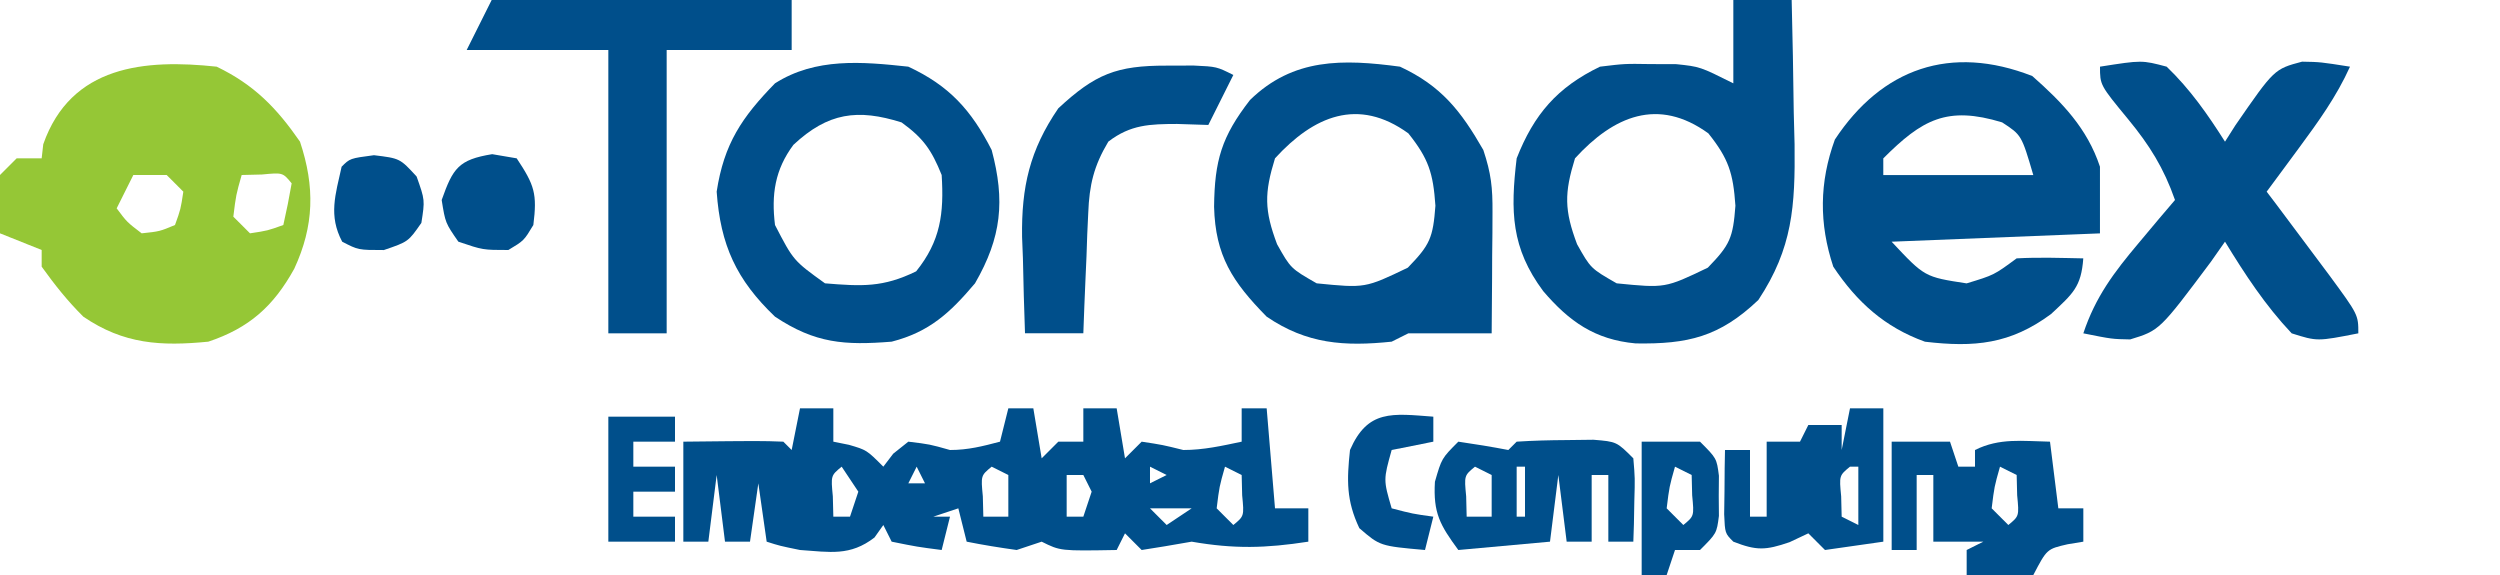
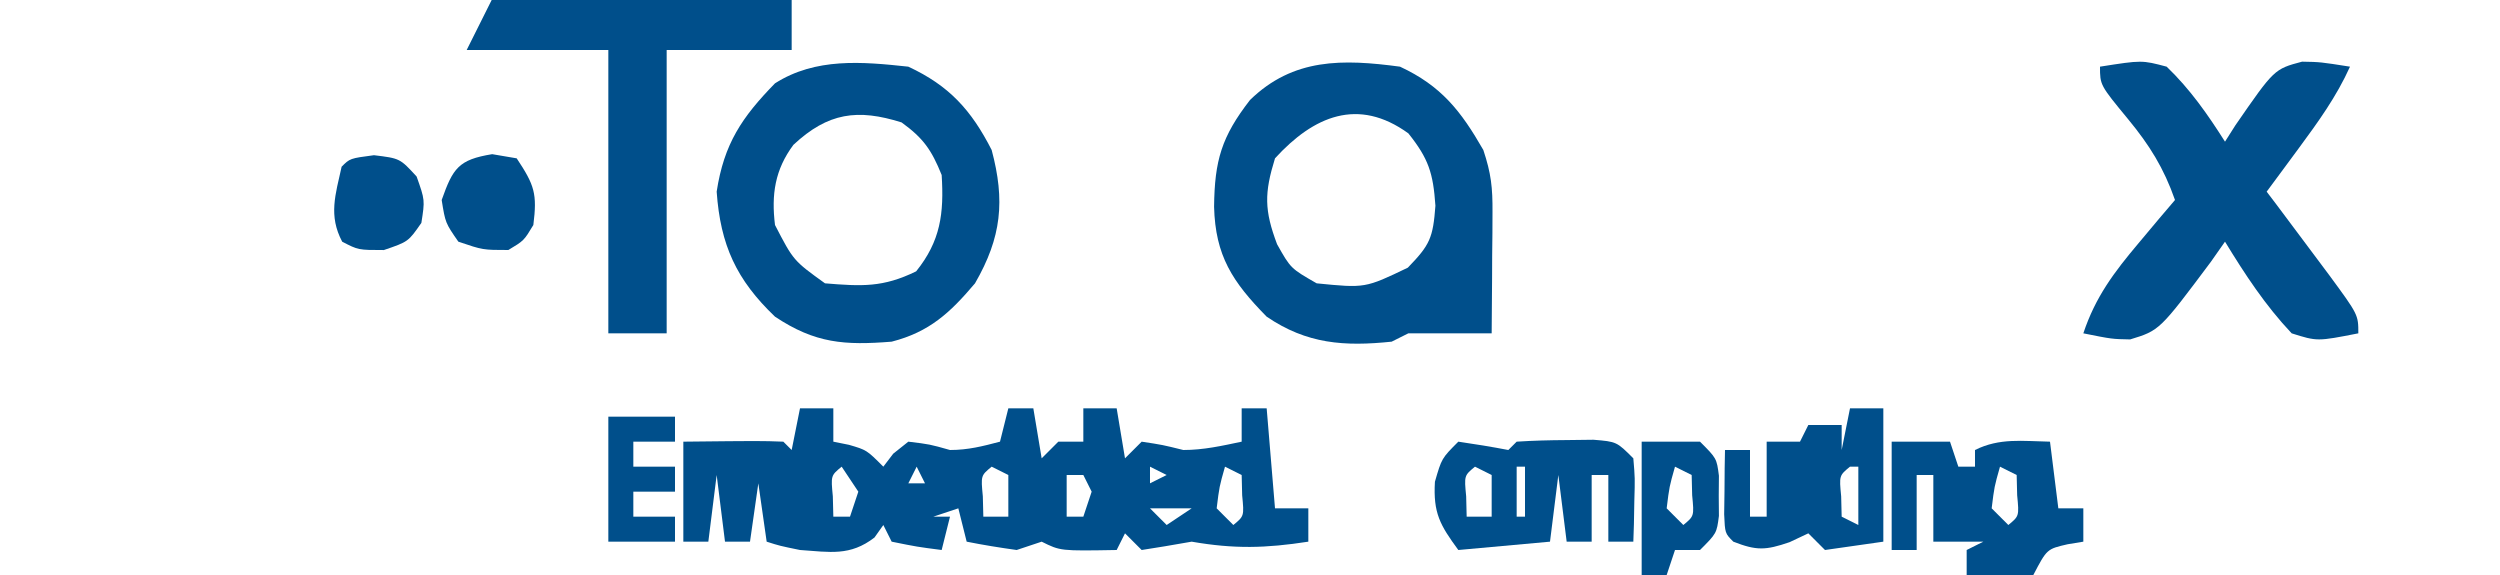
<svg xmlns="http://www.w3.org/2000/svg" version="1.1" width="300" height="69">
-   <path d="M0 0 C4.48 2.16 7.18 4.93 10 9 C11.81 14.43 11.7 19.1 9.31 24.25 C6.83 28.74 3.91 31.36 -1 33 C-6.69 33.56 -11.15 33.31 -16 30 C-17.92 28.09 -19.4 26.22 -21 24 C-21 23.34 -21 22.68 -21 22 C-23.48 21.01 -23.48 21.01 -26 20 C-26.12 16.62 -26.12 16.62 -26 13 C-25.34 12.34 -24.68 11.68 -24 11 C-23.01 11 -22.02 11 -21 11 C-20.94 10.44 -20.88 9.89 -20.81 9.31 C-17.48 -0.18 -8.59 -0.92 0 0 Z M-10 13 C-10.66 14.32 -11.32 15.64 -12 17 C-10.77 18.65 -10.77 18.65 -9 20 C-6.84 19.77 -6.84 19.77 -5 19 C-4.32 17.11 -4.32 17.11 -4 15 C-4.66 14.34 -5.32 13.68 -6 13 C-7.32 13 -8.64 13 -10 13 Z M3 13 C2.32 15.4 2.32 15.4 2 18 C2.66 18.66 3.32 19.32 4 20 C6.11 19.68 6.11 19.68 8 19 C8.38 17.34 8.71 15.68 9 14 C7.93 12.7 7.93 12.7 5.44 12.94 C4.63 12.96 3.83 12.98 3 13 Z " fill="#95C736" transform="translate(26,8)" />
  <path d="M0 0 C1.32 0 2.64 0 4 0 C4 1.32 4 2.64 4 4 C4.62 4.12 5.24 4.25 5.88 4.38 C8 5 8 5 10 7 C10.39 6.48 10.78 5.97 11.19 5.44 C11.79 4.96 12.38 4.49 13 4 C15.56 4.31 15.56 4.31 18 5 C20.16 5 21.92 4.55 24 4 C24.33 2.68 24.66 1.36 25 0 C25.99 0 26.98 0 28 0 C28.5 2.97 28.5 2.97 29 6 C29.66 5.34 30.32 4.68 31 4 C31.99 4 32.98 4 34 4 C34 2.68 34 1.36 34 0 C35.32 0 36.64 0 38 0 C38.5 2.97 38.5 2.97 39 6 C39.66 5.34 40.32 4.68 41 4 C43.5 4.38 43.5 4.38 46 5 C48.43 5 50.63 4.5 53 4 C53 2.68 53 1.36 53 0 C53.99 0 54.98 0 56 0 C56.5 5.94 56.5 5.94 57 12 C58.32 12 59.64 12 61 12 C61 13.32 61 14.64 61 16 C55.89 16.79 52.11 16.89 47 16 C45.93 16.19 44.85 16.37 43.75 16.56 C42.84 16.71 41.94 16.85 41 17 C40.34 16.34 39.68 15.68 39 15 C38.67 15.66 38.34 16.32 38 17 C31.25 17.12 31.25 17.12 29 16 C28.01 16.33 27.02 16.66 26 17 C23.99 16.72 21.99 16.4 20 16 C19.5 14.02 19.5 14.02 19 12 C18.01 12.33 17.02 12.66 16 13 C16.66 13 17.32 13 18 13 C17.67 14.32 17.34 15.64 17 17 C14.06 16.62 14.06 16.62 11 16 C10.67 15.34 10.34 14.68 10 14 C9.65 14.49 9.3 14.99 8.94 15.5 C6.01 17.76 3.6 17.25 0 17 C-2.44 16.5 -2.44 16.5 -4 16 C-4.33 13.69 -4.66 11.38 -5 9 C-5.33 11.31 -5.66 13.62 -6 16 C-6.99 16 -7.98 16 -9 16 C-9.33 13.36 -9.66 10.72 -10 8 C-10.33 10.64 -10.66 13.28 -11 16 C-11.99 16 -12.98 16 -14 16 C-14 12.04 -14 8.08 -14 4 C-4.72 3.9 -4.72 3.9 -2 4 C-1.67 4.33 -1.34 4.66 -1 5 C-0.67 3.35 -0.34 1.7 0 0 Z M5 7 C3.7 8.07 3.7 8.07 3.94 10.56 C3.96 11.37 3.98 12.17 4 13 C4.66 13 5.32 13 6 13 C6.33 12.01 6.66 11.02 7 10 C6.34 9.01 5.68 8.02 5 7 Z M14 7 C13.67 7.66 13.34 8.32 13 9 C13.66 9 14.32 9 15 9 C14.67 8.34 14.34 7.68 14 7 Z M23 7 C21.7 8.07 21.7 8.07 21.94 10.56 C21.96 11.37 21.98 12.17 22 13 C22.99 13 23.98 13 25 13 C25 11.35 25 9.7 25 8 C24.34 7.67 23.68 7.34 23 7 Z M42 7 C42 7.66 42 8.32 42 9 C42.66 8.67 43.32 8.34 44 8 C43.34 7.67 42.68 7.34 42 7 Z M51 7 C50.32 9.4 50.32 9.4 50 12 C50.66 12.66 51.32 13.32 52 14 C53.3 12.93 53.3 12.93 53.06 10.44 C53.04 9.63 53.02 8.83 53 8 C52.34 7.67 51.68 7.34 51 7 Z M32 8 C32 9.65 32 11.3 32 13 C32.66 13 33.32 13 34 13 C34.33 12.01 34.66 11.02 35 10 C34.67 9.34 34.34 8.68 34 8 C33.34 8 32.68 8 32 8 Z M42 12 C42.66 12.66 43.32 13.32 44 14 C44.99 13.34 45.98 12.68 47 12 C45.35 12 43.7 12 42 12 Z " fill="#004F8B" transform="translate(96,49)" />
-   <path d="M0 0 C3.58 3.16 6.59 6.26 8.12 10.88 C8.12 13.52 8.12 16.16 8.12 18.88 C-4.25 19.37 -4.25 19.37 -16.88 19.88 C-12.92 24.11 -12.92 24.11 -7.88 24.88 C-4.59 23.88 -4.59 23.88 -1.88 21.88 C0.8 21.73 3.45 21.83 6.12 21.88 C5.87 25.33 4.86 26.12 2.25 28.56 C-2.64 32.18 -6.96 32.58 -12.88 31.88 C-17.71 30.14 -21.04 27.13 -23.88 22.88 C-25.6 17.7 -25.56 12.75 -23.69 7.62 C-18.05 -0.93 -9.78 -3.83 0 0 Z M-17.88 9.88 C-17.88 10.54 -17.88 11.2 -17.88 11.88 C-11.94 11.88 -6 11.88 0.12 11.88 C-1.29 7.08 -1.29 7.08 -3.62 5.56 C-10.24 3.54 -13.23 5.23 -17.88 9.88 Z " fill="#004F8B" transform="translate(243.875,9.125)" />
-   <path d="M0 0 C2.31 0 4.62 0 7 0 C7.12 4.5 7.19 9 7.25 13.5 C7.3 15.4 7.3 15.4 7.35 17.34 C7.43 24.74 7.12 29.77 3 36 C-1.67 40.44 -5.48 41.31 -11.72 41.21 C-16.63 40.76 -19.7 38.57 -22.81 34.94 C-26.67 29.75 -26.76 25.36 -26 19 C-23.93 13.73 -21.13 10.47 -16 8 C-13.03 7.64 -13.03 7.64 -9.94 7.69 C-8.4 7.69 -8.4 7.69 -6.84 7.7 C-4 8 -4 8 0 10 C0 6.7 0 3.4 0 0 Z M-19 19 C-20.29 23.17 -20.29 25.22 -18.75 29.31 C-17.12 32.21 -17.12 32.21 -14 34 C-8.18 34.58 -8.18 34.58 -3.06 32.12 C-0.4 29.38 -0.04 28.55 0.25 24.69 C-0.02 20.76 -0.57 19.04 -3 16 C-9.03 11.64 -14.36 13.92 -19 19 Z " fill="#004F8B" transform="translate(208,0)" />
  <path d="M0 0 C4.95 2.3 7.31 5.31 10 10 C10.94 12.82 11.12 14.53 11.1 17.45 C11.09 18.3 11.09 19.14 11.09 20.02 C11.08 21.34 11.08 21.34 11.06 22.69 C11.06 23.58 11.05 24.47 11.05 25.39 C11.04 27.6 11.02 29.8 11 32 C7.67 32 4.33 32 1 32 C0.01 32.49 0.01 32.49 -1 33 C-6.68 33.59 -11.17 33.29 -16 30 C-20.11 25.82 -22.16 22.69 -22.31 16.81 C-22.25 11.25 -21.41 8.4 -18 4 C-12.81 -1.06 -6.85 -0.92 0 0 Z M-15 11 C-16.29 15.17 -16.29 17.22 -14.75 21.31 C-13.12 24.21 -13.12 24.21 -10 26 C-4.18 26.58 -4.18 26.58 0.94 24.12 C3.6 21.38 3.96 20.55 4.25 16.69 C3.98 12.76 3.43 11.04 1 8 C-5.03 3.64 -10.36 5.92 -15 11 Z " fill="#004F8B" transform="translate(168,8)" />
  <path d="M0 0 C4.9 2.28 7.55 5.2 10 10 C11.62 16.07 11.2 20.46 8 26 C5.01 29.54 2.52 31.84 -2 33 C-7.63 33.45 -11.17 33.22 -16 30 C-20.63 25.58 -22.55 21.41 -23 15 C-22.12 9.24 -19.97 6.07 -16 2 C-11.13 -1.1 -5.55 -0.6 0 0 Z M-13.79 9.38 C-16.01 12.36 -16.45 15.35 -16 19 C-13.79 23.27 -13.79 23.27 -10 26 C-5.58 26.36 -3.05 26.51 0.94 24.56 C3.87 20.92 4.29 17.61 4 13 C2.78 9.98 1.8 8.58 -0.81 6.69 C-6.08 5.03 -9.63 5.5 -13.79 9.38 Z " fill="#004F8B" transform="translate(109,8)" />
  <path d="M0 0 C5.02 -0.79 5.02 -0.79 8 0 C10.81 2.7 12.92 5.72 15 9 C15.41 8.35 15.82 7.7 16.25 7.03 C20.91 0.29 20.91 0.29 24.25 -0.6 C26.44 -0.56 26.44 -0.56 30 0 C28.38 3.59 26.21 6.59 23.88 9.75 C23.15 10.73 22.43 11.72 21.68 12.73 C21.13 13.48 20.57 14.23 20 15 C20.38 15.5 20.75 15.99 21.14 16.5 C22.76 18.66 24.38 20.83 26 23 C26.5 23.67 27 24.33 27.51 25.02 C31 29.77 31 29.77 31 32 C26.07 32.97 26.07 32.97 23 32 C19.83 28.64 17.4 24.93 15 21 C14.44 21.79 13.89 22.59 13.31 23.41 C7.15 31.65 7.15 31.65 3.62 32.73 C1.44 32.69 1.44 32.69 -2 32 C-0.55 27.64 1.68 24.68 4.62 21.19 C5.44 20.21 6.26 19.24 7.1 18.23 C7.73 17.49 8.35 16.76 9 16 C7.66 12.17 5.95 9.43 3.38 6.31 C0 2.21 0 2.21 0 0 Z " fill="#004F8B" transform="translate(252,8)" />
  <path d="M0 0 C11.88 0 23.76 0 36 0 C36 1.98 36 3.96 36 6 C31.05 6 26.1 6 21 6 C21 17.22 21 28.44 21 40 C18.69 40 16.38 40 14 40 C14 28.78 14 17.56 14 6 C8.39 6 2.78 6 -3 6 C-2 4 -1 2 0 0 Z " fill="#004F8B" transform="translate(59,0)" />
-   <path d="M0 0 C1.61 -0 1.61 -0 3.25 -0.01 C6 0.12 6 0.12 8 1.12 C7 3.12 6 5.13 5 7.12 C3.14 7.06 3.14 7.06 1.25 7 C-2.01 7.01 -4.33 7.07 -7 9.12 C-8.74 12.03 -9.28 14.31 -9.41 17.67 C-9.45 18.52 -9.49 19.36 -9.53 20.23 C-9.58 21.54 -9.58 21.54 -9.62 22.88 C-9.66 23.76 -9.7 24.65 -9.74 25.57 C-9.84 27.75 -9.92 29.94 -10 32.12 C-12.31 32.12 -14.62 32.12 -17 32.12 C-17.11 29.12 -17.19 26.13 -17.25 23.12 C-17.28 22.29 -17.32 21.45 -17.35 20.58 C-17.44 14.58 -16.43 10.12 -13 5.12 C-8.55 0.99 -6.01 -0.01 0 0 Z " fill="#004F8B" transform="translate(140,7.875)" />
  <path d="M0 0 C2.31 0 4.62 0 7 0 C7.33 0.99 7.66 1.98 8 3 C8.66 3 9.32 3 10 3 C10 2.34 10 1.68 10 1 C12.96 -0.48 15.74 -0.06 19 0 C19.33 2.64 19.66 5.28 20 8 C20.99 8 21.98 8 23 8 C23 9.32 23 10.64 23 12 C22.38 12.1 21.76 12.21 21.12 12.31 C18.63 12.88 18.63 12.88 17 16 C15.05 16.29 15.05 16.29 12.88 16.19 C11.6 16.13 10.32 16.06 9 16 C9 15.01 9 14.02 9 13 C9.66 12.67 10.32 12.34 11 12 C10.34 12 9.68 12 9 12 C7.68 12 6.36 12 5 12 C5 9.36 5 6.72 5 4 C4.34 4 3.68 4 3 4 C3 6.97 3 9.94 3 13 C2.01 13 1.02 13 0 13 C0 8.71 0 4.42 0 0 Z M13 3 C12.32 5.4 12.32 5.4 12 8 C12.66 8.66 13.32 9.32 14 10 C15.3 8.93 15.3 8.93 15.06 6.44 C15.04 5.63 15.02 4.83 15 4 C14.34 3.67 13.68 3.34 13 3 Z " fill="#004F8B" transform="translate(227,53)" />
  <path d="M0 0 C1.32 0 2.64 0 4 0 C4 5.28 4 10.56 4 16 C1.69 16.33 -0.62 16.66 -3 17 C-3.66 16.34 -4.32 15.68 -5 15 C-5.74 15.35 -6.49 15.7 -7.25 16.06 C-10.14 17.05 -11.21 17.09 -14 16 C-15 15 -15 15 -15.1 12.71 C-15.09 11.8 -15.07 10.88 -15.06 9.94 C-15.05 9.02 -15.04 8.1 -15.04 7.15 C-15.02 6.44 -15.01 5.73 -15 5 C-14.01 5 -13.02 5 -12 5 C-12 7.64 -12 10.28 -12 13 C-11.34 13 -10.68 13 -10 13 C-10 10.03 -10 7.06 -10 4 C-8.68 4 -7.36 4 -6 4 C-5.67 3.34 -5.34 2.68 -5 2 C-3.68 2 -2.36 2 -1 2 C-1 2.99 -1 3.98 -1 5 C-0.67 3.35 -0.34 1.7 0 0 Z M0 7 C-1.3 8.07 -1.3 8.07 -1.06 10.56 C-1.04 11.37 -1.02 12.17 -1 13 C-0.01 13.5 -0.01 13.5 1 14 C1 11.69 1 9.38 1 7 C0.67 7 0.34 7 0 7 Z " fill="#004F8B" transform="translate(222,49)" />
  <path d="M0 0 C2.01 0.29 4.01 0.62 6 1 C6.33 0.67 6.66 0.34 7 0 C8.98 -0.13 10.96 -0.18 12.94 -0.19 C14.02 -0.2 15.1 -0.22 16.21 -0.23 C19 0 19 0 21 2 C21.2 4.38 21.2 4.38 21.12 7.12 C21.11 8.04 21.09 8.95 21.07 9.88 C21.05 10.58 21.02 11.28 21 12 C20.01 12 19.02 12 18 12 C18 9.36 18 6.72 18 4 C17.34 4 16.68 4 16 4 C16 6.64 16 9.28 16 12 C15.01 12 14.02 12 13 12 C12.67 9.36 12.34 6.72 12 4 C11.67 6.64 11.34 9.28 11 12 C7.37 12.33 3.74 12.66 0 13 C-2.19 10.02 -3.03 8.57 -2.81 4.81 C-2 2 -2 2 0 0 Z M2 3 C0.7 4.07 0.7 4.07 0.94 6.56 C0.96 7.37 0.98 8.17 1 9 C1.99 9 2.98 9 4 9 C4 7.35 4 5.7 4 4 C3.34 3.67 2.68 3.34 2 3 Z M7 3 C7 4.98 7 6.96 7 9 C7.33 9 7.66 9 8 9 C8 7.02 8 5.04 8 3 C7.67 3 7.34 3 7 3 Z " fill="#004F8B" transform="translate(175,53)" />
  <path d="M0 0 C2.31 0 4.62 0 7 0 C9 2 9 2 9.27 4.09 C9.26 4.89 9.26 5.68 9.25 6.5 C9.26 7.29 9.26 8.09 9.27 8.91 C9 11 9 11 7 13 C6.01 13 5.02 13 4 13 C3.67 13.99 3.34 14.98 3 16 C2.01 16 1.02 16 0 16 C0 10.72 0 5.44 0 0 Z M4 3 C3.32 5.4 3.32 5.4 3 8 C3.66 8.66 4.32 9.32 5 10 C6.3 8.93 6.3 8.93 6.06 6.44 C6.04 5.63 6.02 4.83 6 4 C5.34 3.67 4.68 3.34 4 3 Z " fill="#004F8B" transform="translate(197,53)" />
  <path d="M0 0 C0.97 0.16 1.94 0.33 2.94 0.5 C5.09 3.73 5.41 4.75 4.94 8.5 C3.81 10.38 3.81 10.38 1.94 11.5 C-1.12 11.5 -1.12 11.5 -4.06 10.5 C-5.62 8.25 -5.62 8.25 -6.06 5.5 C-4.71 1.69 -4.05 0.66 0 0 Z " fill="#004F8B" transform="translate(59.062,18.5)" />
  <path d="M0 0 C3.12 0.38 3.12 0.38 5.12 2.56 C6.12 5.38 6.12 5.38 5.69 8.12 C4.12 10.38 4.12 10.38 1.19 11.38 C-1.88 11.38 -1.88 11.38 -3.81 10.38 C-5.48 7.24 -4.62 4.74 -3.88 1.38 C-2.88 0.38 -2.88 0.38 0 0 Z " fill="#004F8B" transform="translate(44.875,18.625)" />
  <path d="M0 0 C2.64 0 5.28 0 8 0 C8 0.99 8 1.98 8 3 C6.35 3 4.7 3 3 3 C3 3.99 3 4.98 3 6 C4.65 6 6.3 6 8 6 C8 6.99 8 7.98 8 9 C6.35 9 4.7 9 3 9 C3 9.99 3 10.98 3 12 C4.65 12 6.3 12 8 12 C8 12.99 8 13.98 8 15 C5.36 15 2.72 15 0 15 C0 10.05 0 5.1 0 0 Z " fill="#004F8B" transform="translate(73,50)" />
-   <path d="M0 0 C0 0.99 0 1.98 0 3 C-1.65 3.33 -3.3 3.66 -5 4 C-6 7.58 -6 7.58 -5 11 C-2.47 11.66 -2.47 11.66 0 12 C-0.33 13.32 -0.66 14.64 -1 16 C-6.4 15.52 -6.4 15.52 -8.88 13.38 C-10.45 10.06 -10.39 7.63 -10 4 C-7.87 -0.89 -4.92 -0.37 0 0 Z " fill="#004E8B" transform="translate(172,50)" />
</svg>